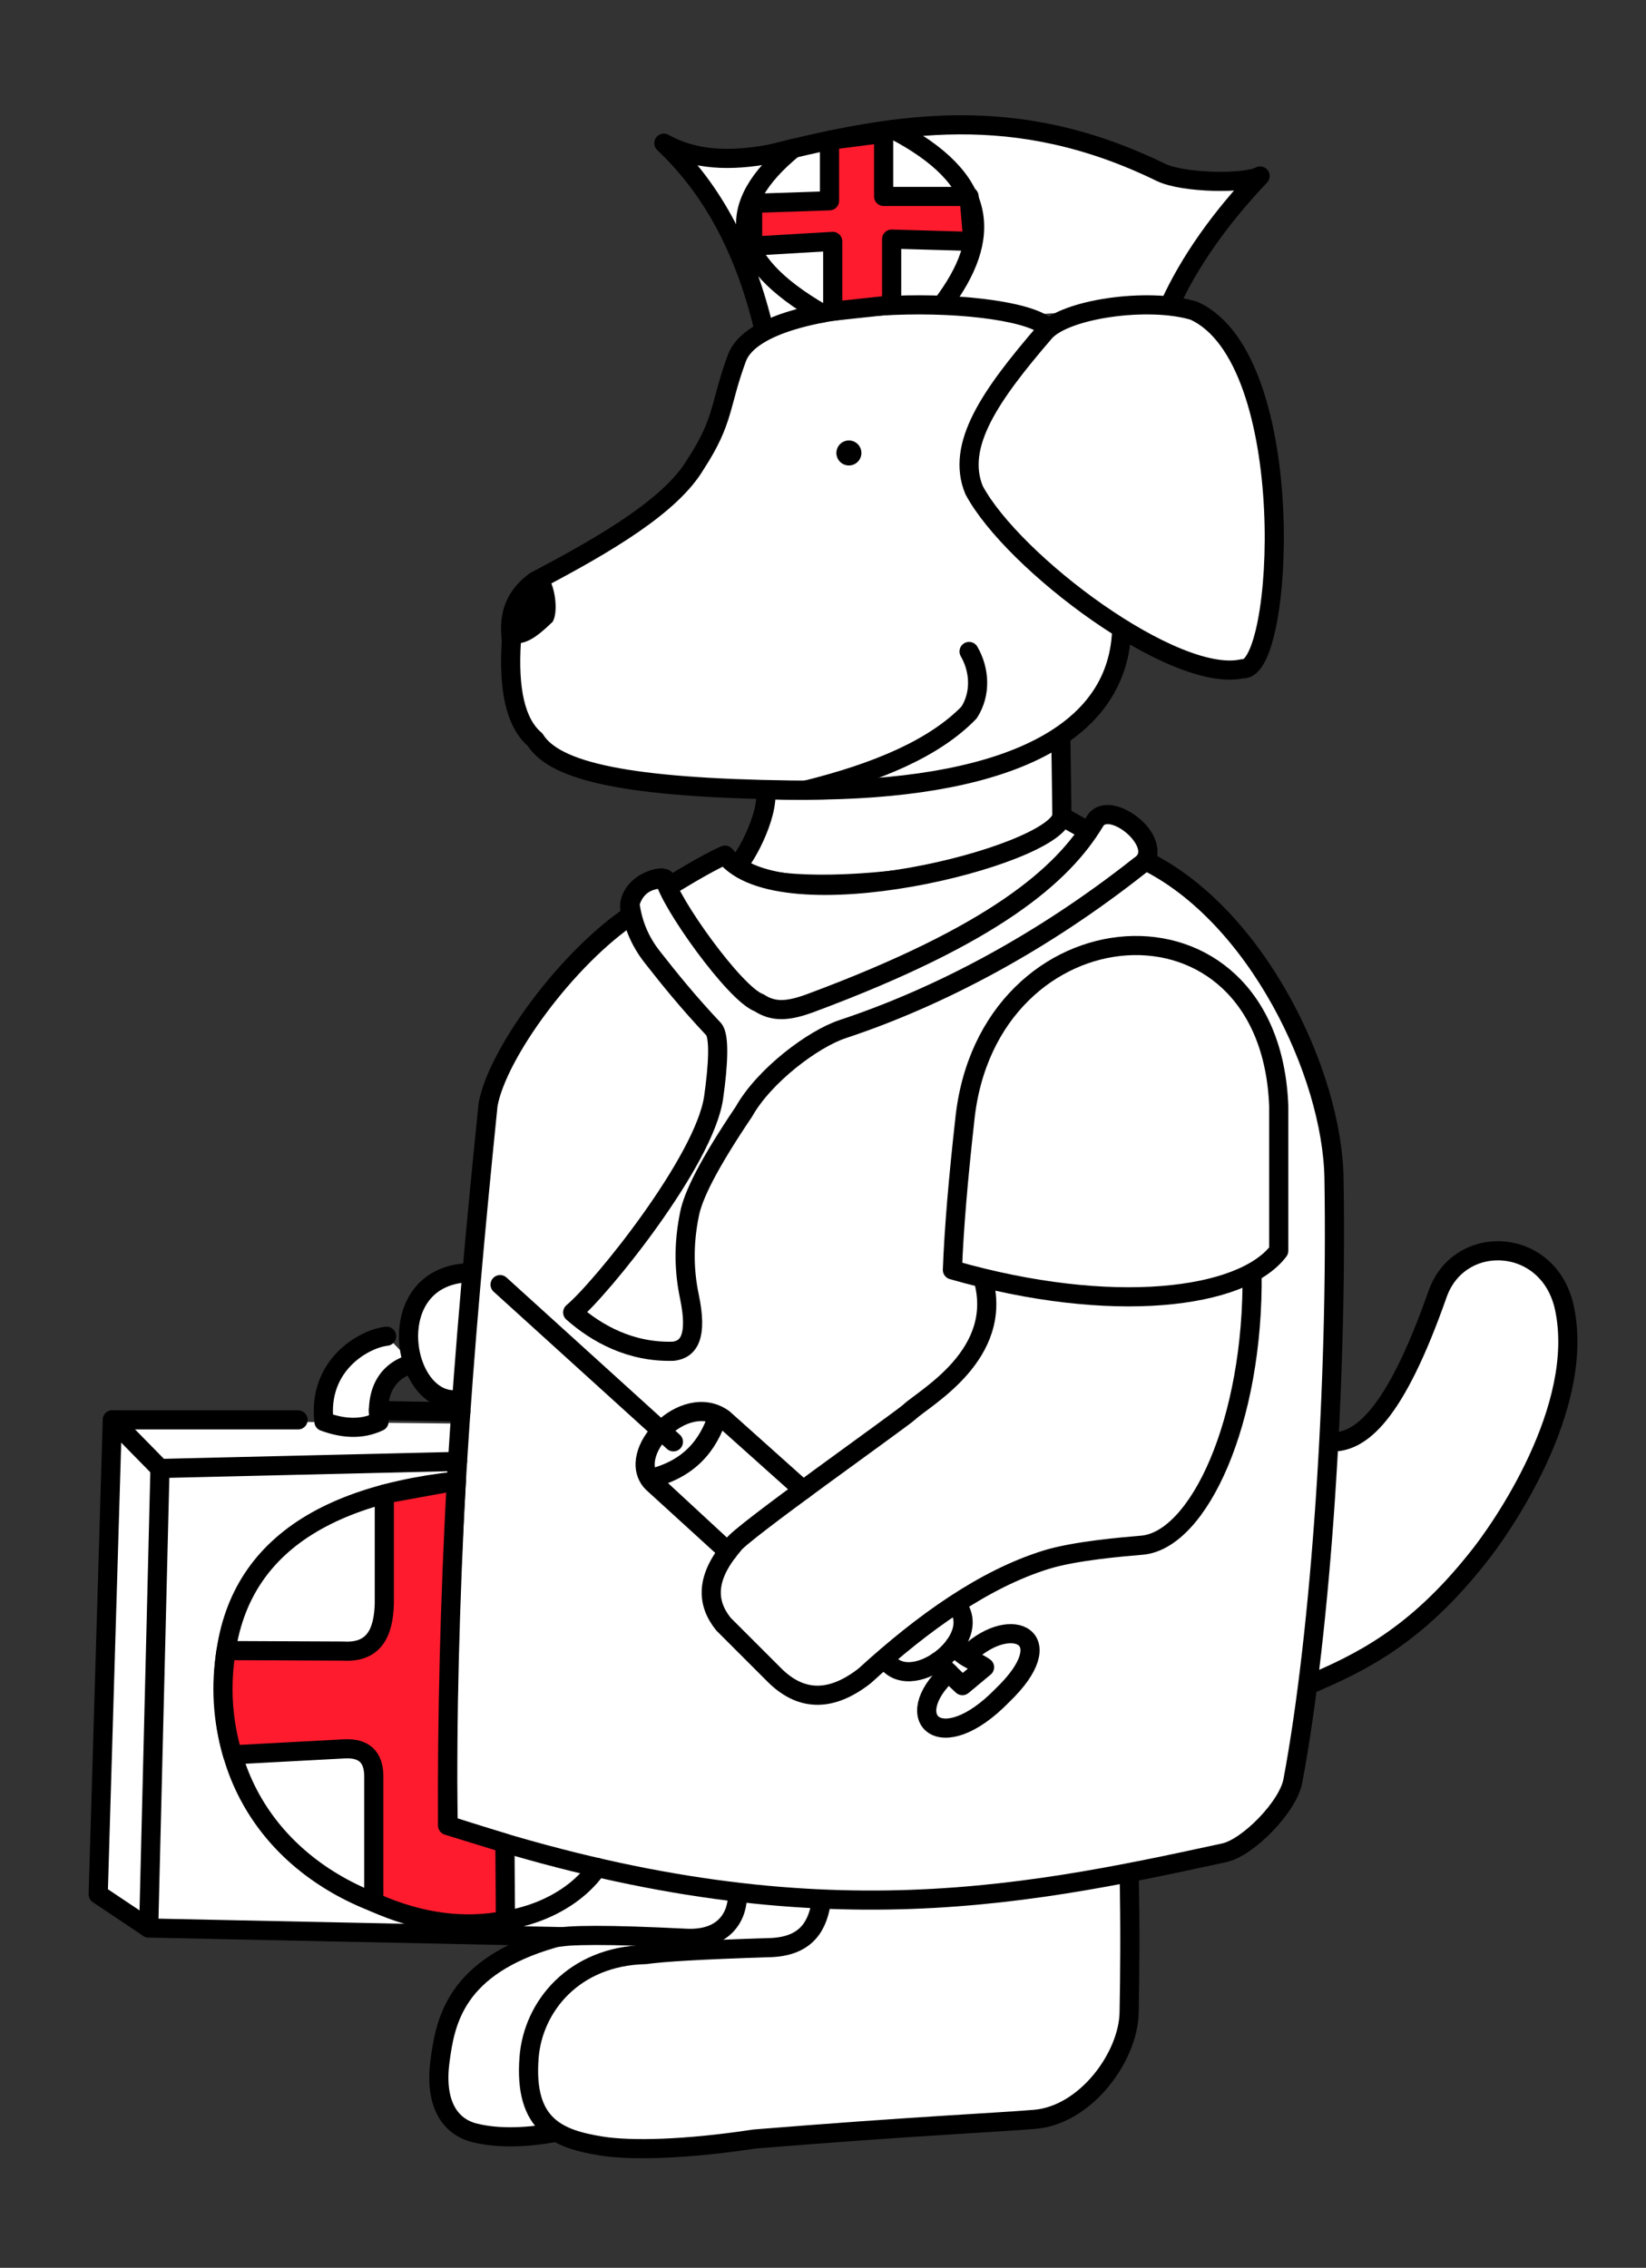
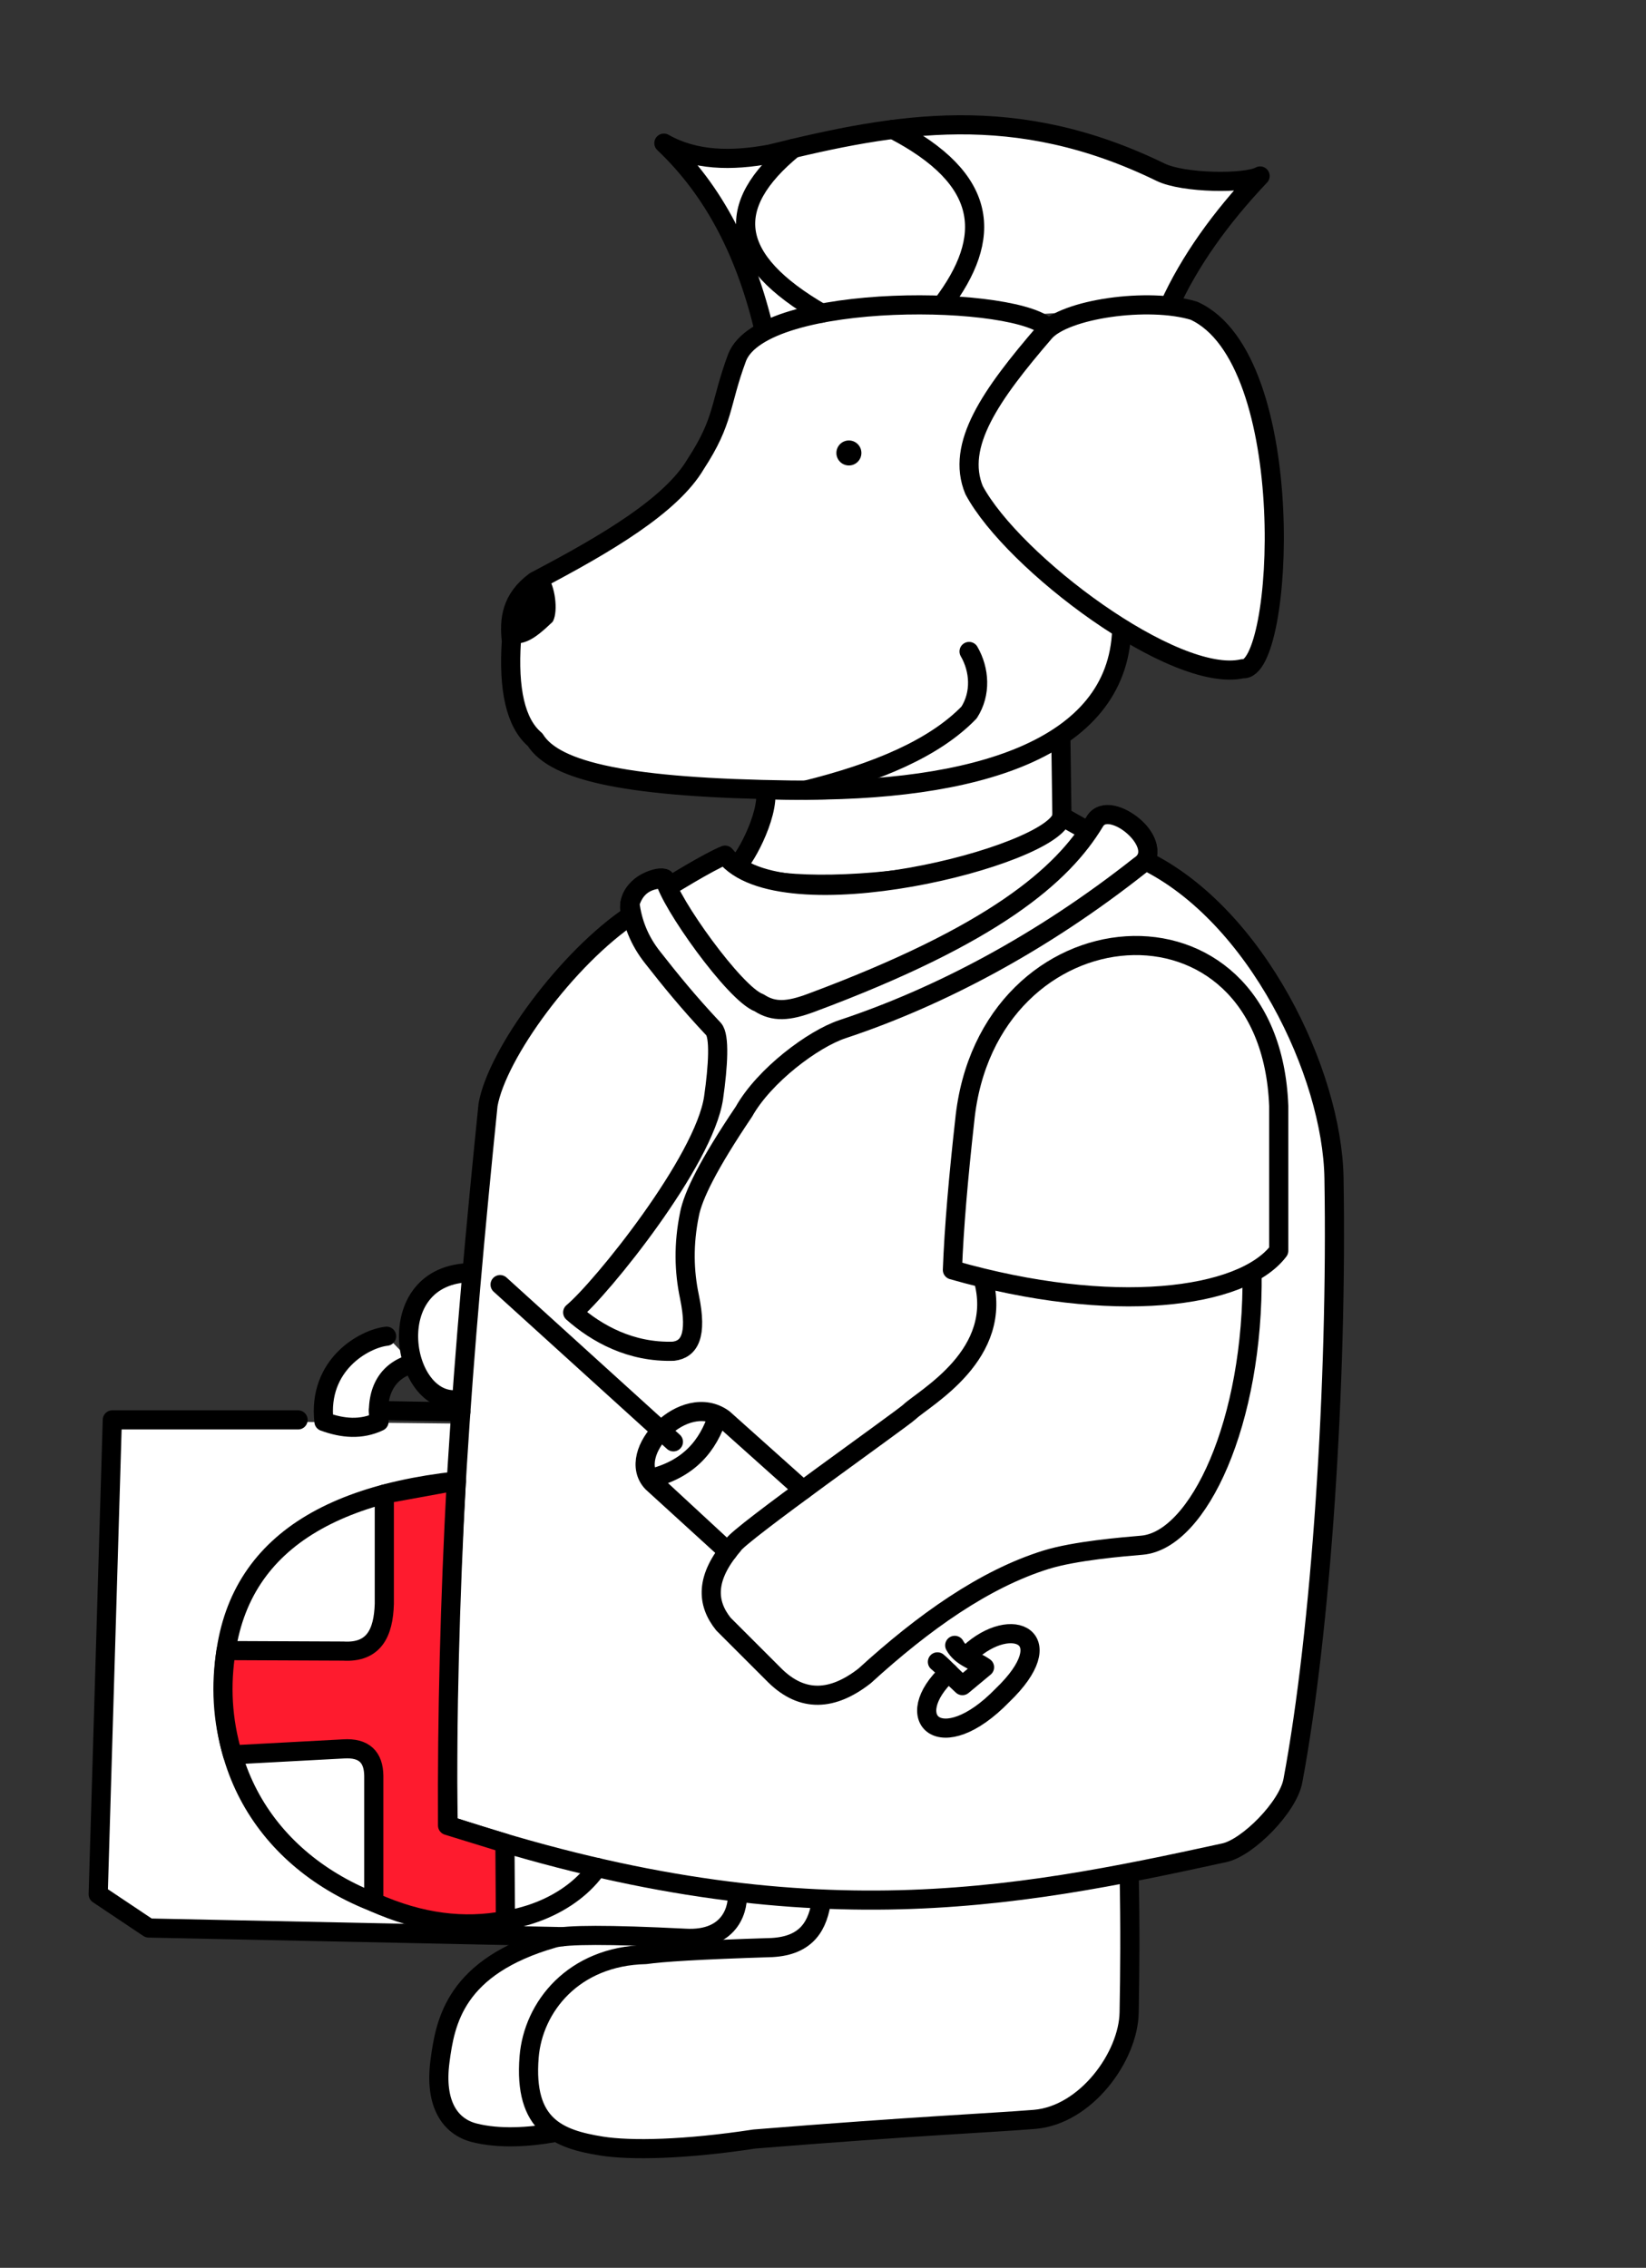
<svg xmlns="http://www.w3.org/2000/svg" width="100%" height="100%" viewBox="0 0 172 237" version="1.1" xml:space="preserve" style="fill-rule:evenodd;clip-rule:evenodd;stroke-linecap:round;stroke-linejoin:round;stroke-miterlimit:1.5;">
  <rect x="0" y="0" width="172" height="237" fill="#333333" stroke="none" />
  <g id="ArtBoard1" transform="matrix(1.024,0,0,0.956,0,0)">
    <rect x="0" y="0" width="167.759" height="247.693" style="fill:none;" />
    <g transform="matrix(0.977,0,0,1.046,-3.907,-6.279)">
      <g transform="matrix(1,0,0,1,4,6)">
        <path d="M78.75,149.114L11.73,148.391L10.256,198.578L15.529,201.495L78.75,203.596L78.75,149.114Z" style="fill:white;" />
      </g>
-       <path d="M142.791,156.684C146.116,156.944 149.73,153.815 154.15,141.245C156.424,134.778 165.805,135.221 167.402,142.696C169.628,153.119 160.808,165.797 158.255,168.923C151.86,176.955 146.191,179.756 140.582,182.122" style="fill:white;stroke:black;stroke-width:2px;" />
      <path d="M61.831,228.886L67.106,227.516L81.443,219.957L94.573,206.95L93.366,202.817L80.988,203.742C81.185,205.158 80.503,208.857 75.538,208.561C67.56,208.16 63.163,208.18 61.831,208.561C51.523,211.508 50.5,217.282 49.956,221.409C49.361,225.924 51.038,228.246 53.51,228.886C56.139,229.566 59.341,229.339 61.831,228.886Z" style="fill:white;stroke:black;stroke-width:2px;" />
      <path d="M89.822,204.463C89.468,207.207 88.308,209.334 84.627,209.535C76.861,209.779 73.139,210.023 71.433,210.268C63.89,210.433 59.689,215.736 59.265,220.969C58.684,228.151 62.307,229.554 66.815,230.279C69.85,230.766 75.55,230.653 82.795,229.546C99.575,228.189 107.591,227.854 112.041,227.493C117.43,227.057 121.861,220.926 121.937,216.314C122.014,212.059 122.056,207.529 121.937,201.707" style="fill:white;stroke:black;stroke-width:2px;" />
      <path d="M114.916,91.326L114.8,82.882C107.289,86.825 95.465,89.033 83.953,88.519C84.391,91.315 81.445,96.458 80.883,96.458C83.185,100.652 113.778,97.703 114.916,91.326Z" style="fill:white;stroke:black;stroke-width:2px;" />
      <path d="M44.377,145.648C42.081,145.9 37.161,148.598 37.834,154.567C39.793,155.284 41.731,155.452 43.59,154.567C43.209,151.212 44.624,149.152 47.145,148.498" style="fill:white;stroke:black;stroke-width:2px;" />
      <path d="M53.294,139.002C43.38,139.038 45.941,153.534 52.227,152.208" style="fill:white;stroke:black;stroke-width:2px;" />
      <path d="M123.6,95.936C135.259,101.655 143.148,118.138 143.333,129.12C143.695,150.596 141.975,176.452 139.038,192.113C138.524,194.856 134.333,199.094 131.88,199.629C109.791,204.447 87.409,208.924 50.813,196.766C50.348,171.974 52.384,146.862 54.975,121.458C55.934,116.096 63.244,106.095 70.002,101.594C69.764,101.206 69.725,100.915 69.796,100.421C70.092,98.365 72.947,97.453 73.432,97.841L73.73,98.716C73.73,98.716 78.011,96.059 79.731,95.372C85.503,102.728 114.015,95.496 114.916,91.326L117.69,92.892L118.537,91.607C119.927,90.078 124.315,92.821 123.85,95.372L123.6,95.936Z" style="fill:white;stroke:black;stroke-width:2px;" />
-       <path d="M96.41,179.277C98.814,183.521 107.117,177.344 103.839,173.614" style="fill:none;stroke:black;stroke-width:2px;" />
      <path d="M51.661,160.778C35.249,162.599 26.622,169.955 27.39,183.992C28.077,196.546 37.685,205.009 50.746,206.755C58.097,207.739 63.839,204.87 66.375,201.17" style="fill:none;stroke:black;stroke-width:2px;" />
      <path d="M51.661,160.778L44.14,162.147L44.14,173.614C44.052,176.648 43.062,178.75 39.845,178.552L27.613,178.5C27.037,182.082 27.203,185.71 28.294,189.396L39.845,188.778C42.057,188.623 43.018,189.658 43.041,191.588L43.041,204.797C47.949,207 52.509,207.518 56.792,206.697L56.738,198.628L50.746,196.778C50.689,185.296 50.989,173.303 51.661,160.778Z" style="fill:rgb(254,27,46);stroke:black;stroke-width:2px;" />
      <path d="M103.72,177.954C104.394,179.194 105.785,179.501 106.833,180.24L104.521,182.164C103.299,181.051 102.509,180.167 101.912,179.679" style="fill:none;stroke:black;stroke-width:2px;" />
      <path d="M105.238,178.77C109.714,174.627 114.966,177.16 108.71,183.167C102.244,189.831 97.909,185.569 103.082,180.786" style="fill:none;stroke:black;stroke-width:2px;" />
      <path d="M126.125,37.98C128.247,33.278 131.501,28.744 135.616,24.394C134.107,25.234 127.603,25.162 125.227,24.003C110.074,16.608 97.698,18.813 84.423,22.107C80.368,22.859 76.574,22.791 73.34,20.963C78.648,25.995 81.933,32.55 83.84,40.631" style="fill:white;stroke:black;stroke-width:2px;" />
      <g transform="matrix(1,0,0,1,0,0.208)">
        <path d="M113.631,40.24C110.862,36.6 83.702,36.155 80.983,43.17C79.144,48.143 79.677,49.667 76.654,54.303C74.114,58.606 67.388,62.599 59.887,66.535C57.377,68.395 57.167,70.561 57.413,72.789C57.083,77.822 57.834,81.361 59.887,83.096C61.983,86.48 69.748,88.133 86.615,88.361C105.82,88.62 120.695,84.08 121.157,71.676" style="fill:white;stroke:black;stroke-width:2px;" />
      </g>
      <path d="M113.1,40.733C107.49,47.257 103.793,52.51 105.742,57.225C109.797,64.809 126.711,77.516 133.799,75.889C138.085,76.342 139.822,43.521 128.699,38.474C123.938,37.035 115.213,38.276 113.1,40.733Z" style="fill:white;stroke:black;stroke-width:2px;" />
      <path d="M106.657,139.56C108.999,147.525 100.575,152.062 98.987,153.561C98.193,154.311 81.005,166.469 80.571,167.488C77.639,170.899 77.79,173.524 79.563,175.734L84.969,181.14C87.826,183.922 90.956,183.763 94.315,181.14C100.495,175.492 106.849,171.007 113.239,169.014C116.268,168.069 121.272,167.659 123.268,167.488C129.189,166.98 134.966,154.589 134.777,139.002" style="fill:white;stroke:black;stroke-width:2px;" />
      <path d="M103.477,138.717C120.193,143.507 133.773,141.742 137.562,136.718L137.562,121.583C136.653,97.835 107.04,100.181 104.76,123.141C104.107,129.009 103.641,134.316 103.477,138.717Z" style="fill:white;stroke:black;stroke-width:2px;" />
      <path d="M87.885,161.716L79.563,154.268C75.475,151.303 69.222,157.868 72.128,160.939L80.032,168.151L71.817,160.546C75.941,159.592 77.978,157.094 78.987,153.919" style="fill:none;stroke:black;stroke-width:2px;" />
      <path d="M78.534,113.556C75.869,110.721 73.981,108.381 72.2,106.109C70.753,104.299 70.043,102.391 69.796,100.421C70.303,98.738 71.484,97.842 73.432,97.841C73.867,100.188 80.74,109.896 83.284,110.8C84.847,111.817 86.368,111.683 88.737,110.8C107.832,103.686 114.985,97.46 118.351,91.859C119.939,89.216 126.122,94.459 123.042,96.458C112.807,104.558 102.055,110.22 92,113.556C88.933,114.574 83.831,118.388 81.7,122.177C77.966,127.723 76.383,130.964 76.012,132.908C75.372,136.037 75.451,138.879 76.012,141.528C76.865,145.654 75.967,147.014 74.336,147.216C69.885,147.354 66.339,145.389 63.816,143.161C66.821,140.656 77.584,127.319 78.534,120.711C79.011,117.389 79.186,114.273 78.534,113.556Z" style="fill:white;stroke:black;stroke-width:2px;" />
      <path d="M74.336,156.684L56.232,140.254" style="fill:none;stroke:black;stroke-width:2px;" />
      <path d="M86.86,21.514C79.464,27.59 80.191,33.16 89.809,38.736" style="fill:none;stroke:black;stroke-width:2px;" />
      <path d="M97.263,19.525C107.292,24.722 107.758,30.789 102.4,37.862" style="fill:none;stroke:black;stroke-width:2px;" />
      <path d="M88.15,88.579C95.591,86.737 101.587,84.211 105.217,80.464C106.492,78.478 106.323,75.999 105.217,74.086" style="fill:none;stroke:black;stroke-width:2px;" />
      <path d="M43.529,153.415L52.131,153.559" style="fill:none;stroke:black;stroke-width:2px;" />
      <path d="M35.133,154.391L15.73,154.391L14.256,203.968L19.529,207.495L62.78,208.398" style="fill:none;stroke:black;stroke-width:2px;" />
-       <path d="M15.73,154.391L20.709,159.47L51.786,158.732" style="fill:none;stroke:black;stroke-width:2px;" />
-       <path d="M20.709,159.47L19.529,207.495" style="fill:none;stroke:black;stroke-width:2px;" />
-       <path d="M82.609,27.254L90.64,26.988L90.64,20.665L96.294,19.935L96.294,26.532L105.217,26.532L105.614,31.231L97.13,30.991L97.13,37.862L90.976,38.53L90.976,31.231L82.609,31.723L82.609,27.254Z" style="fill:rgb(254,27,46);stroke:black;stroke-width:2px;" />
      <g transform="matrix(1,0,0,1,-0.069,-0.344)">
        <circle cx="92.734" cy="53.685" r="1.306" />
      </g>
      <path d="M60.665,66.333C61.542,67.432 61.74,69.844 61.324,70.677C59.362,72.554 58.637,72.805 57.39,72.774C57.184,70.625 57.461,68.541 59.887,66.743C60.147,66.606 60.406,66.47 60.665,66.333Z" style="stroke:black;stroke-width:1px;" />
    </g>
  </g>
</svg>